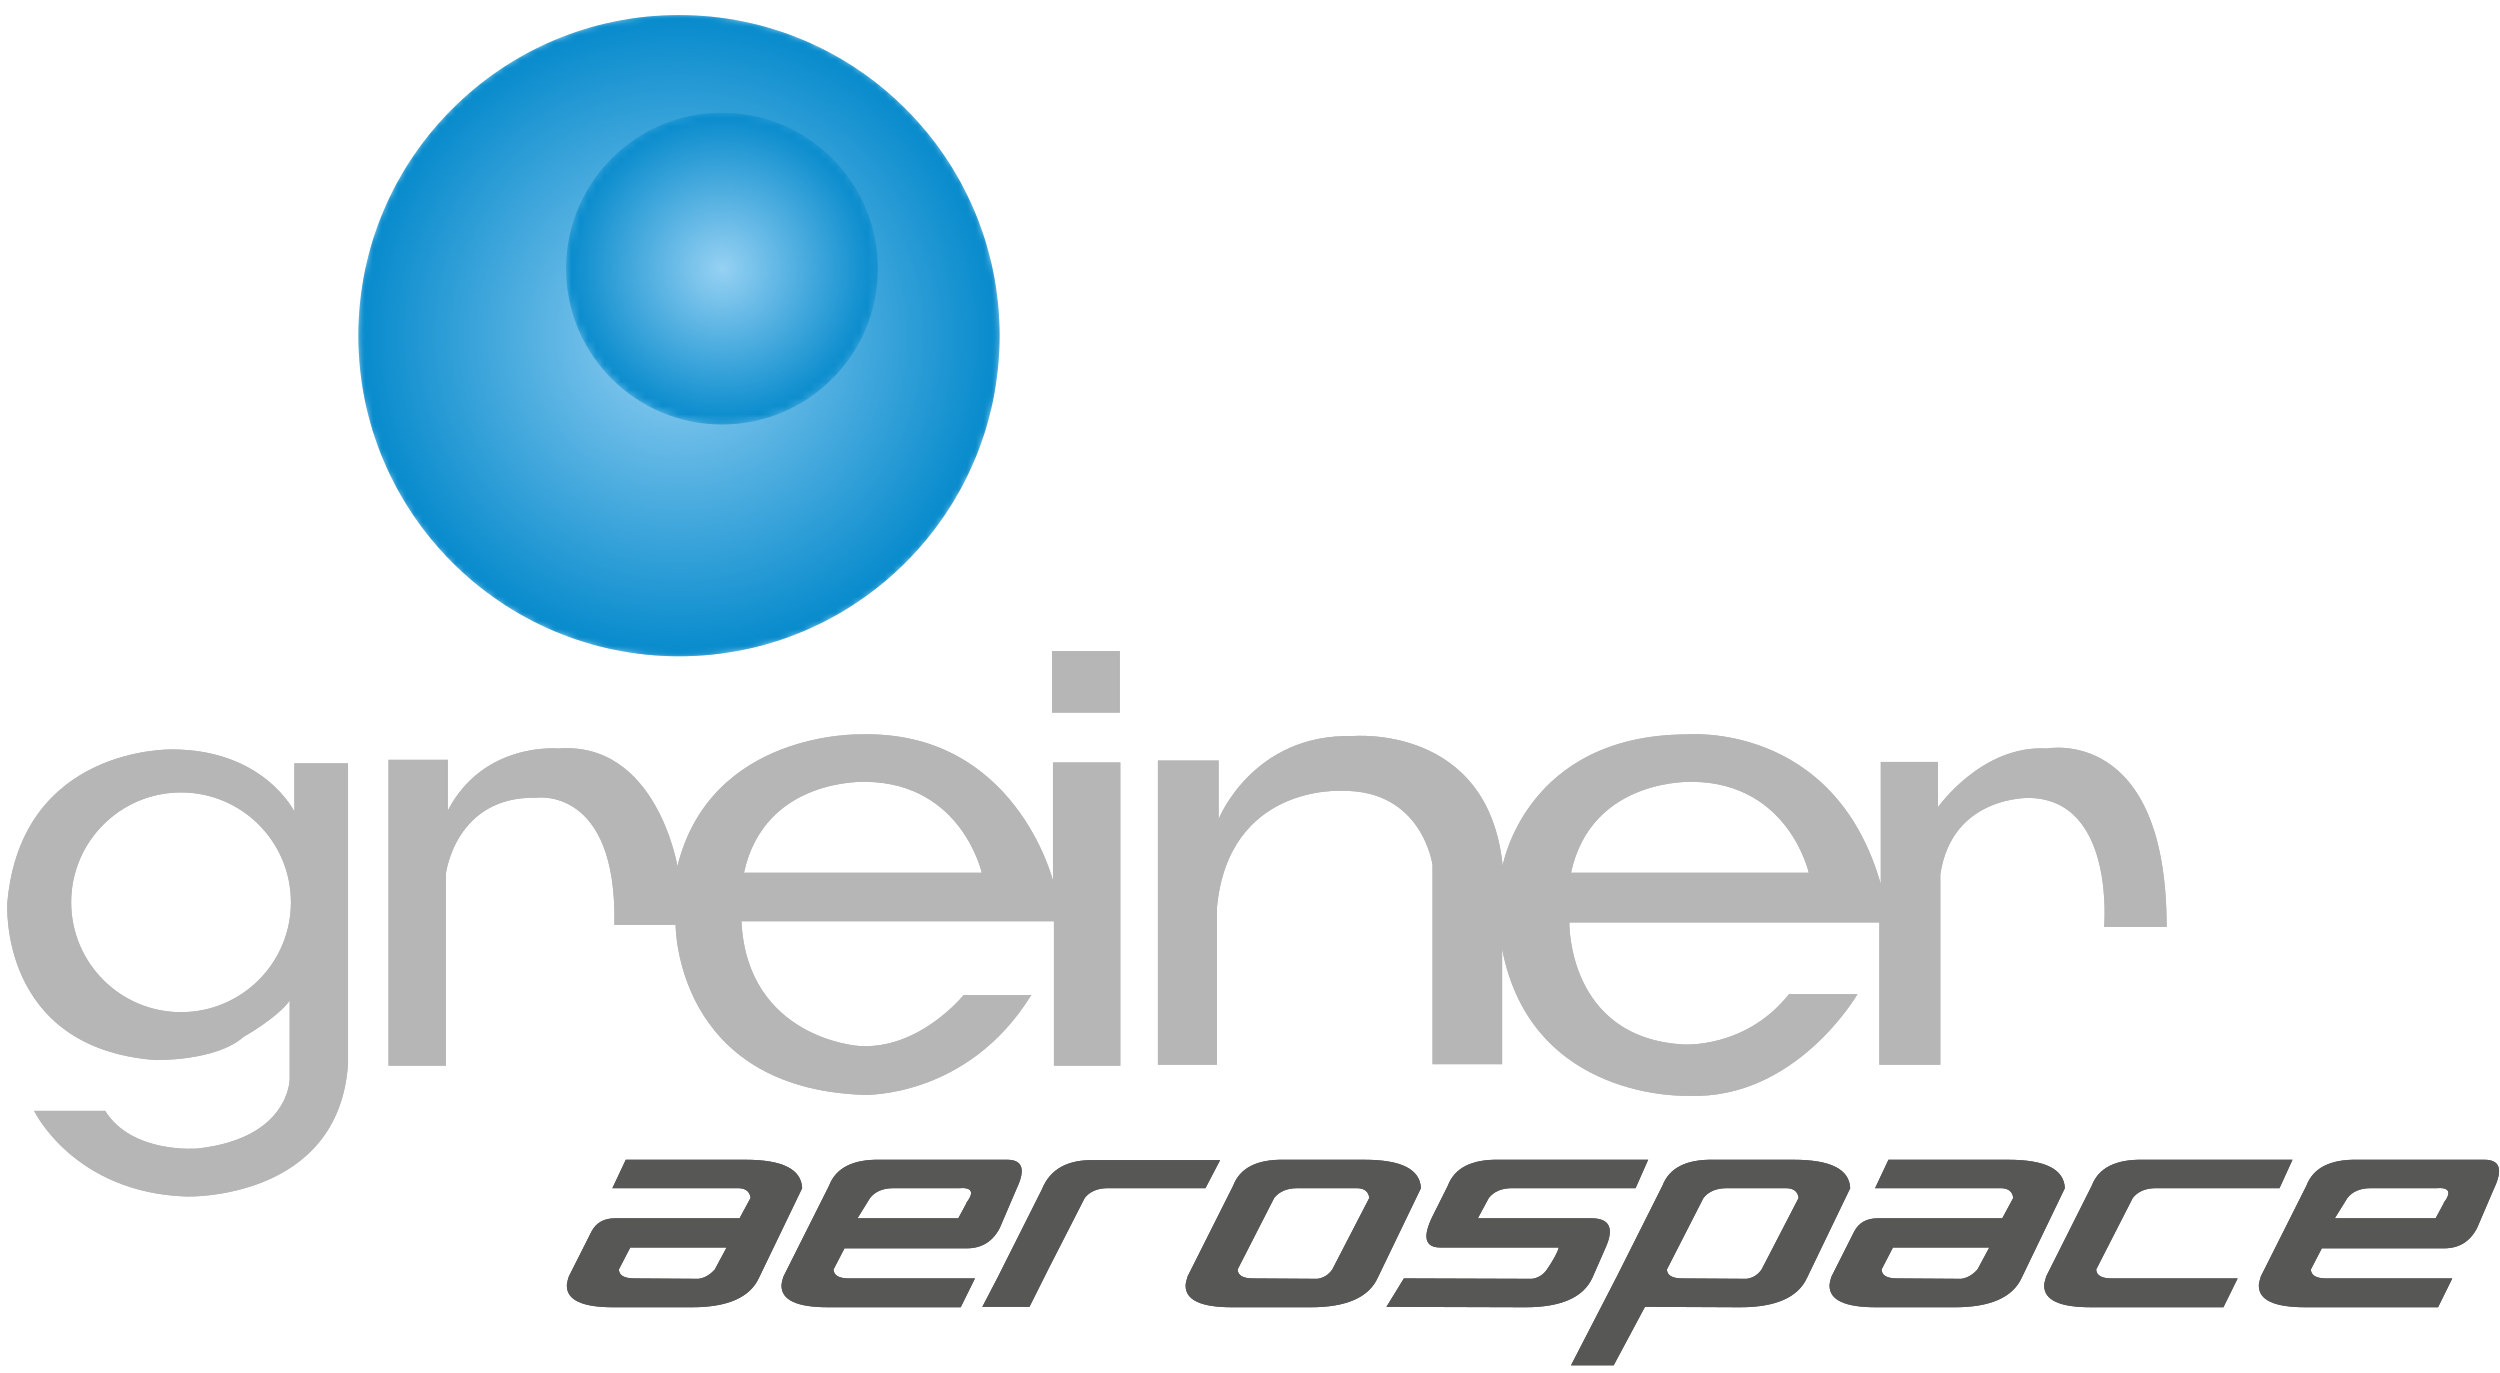
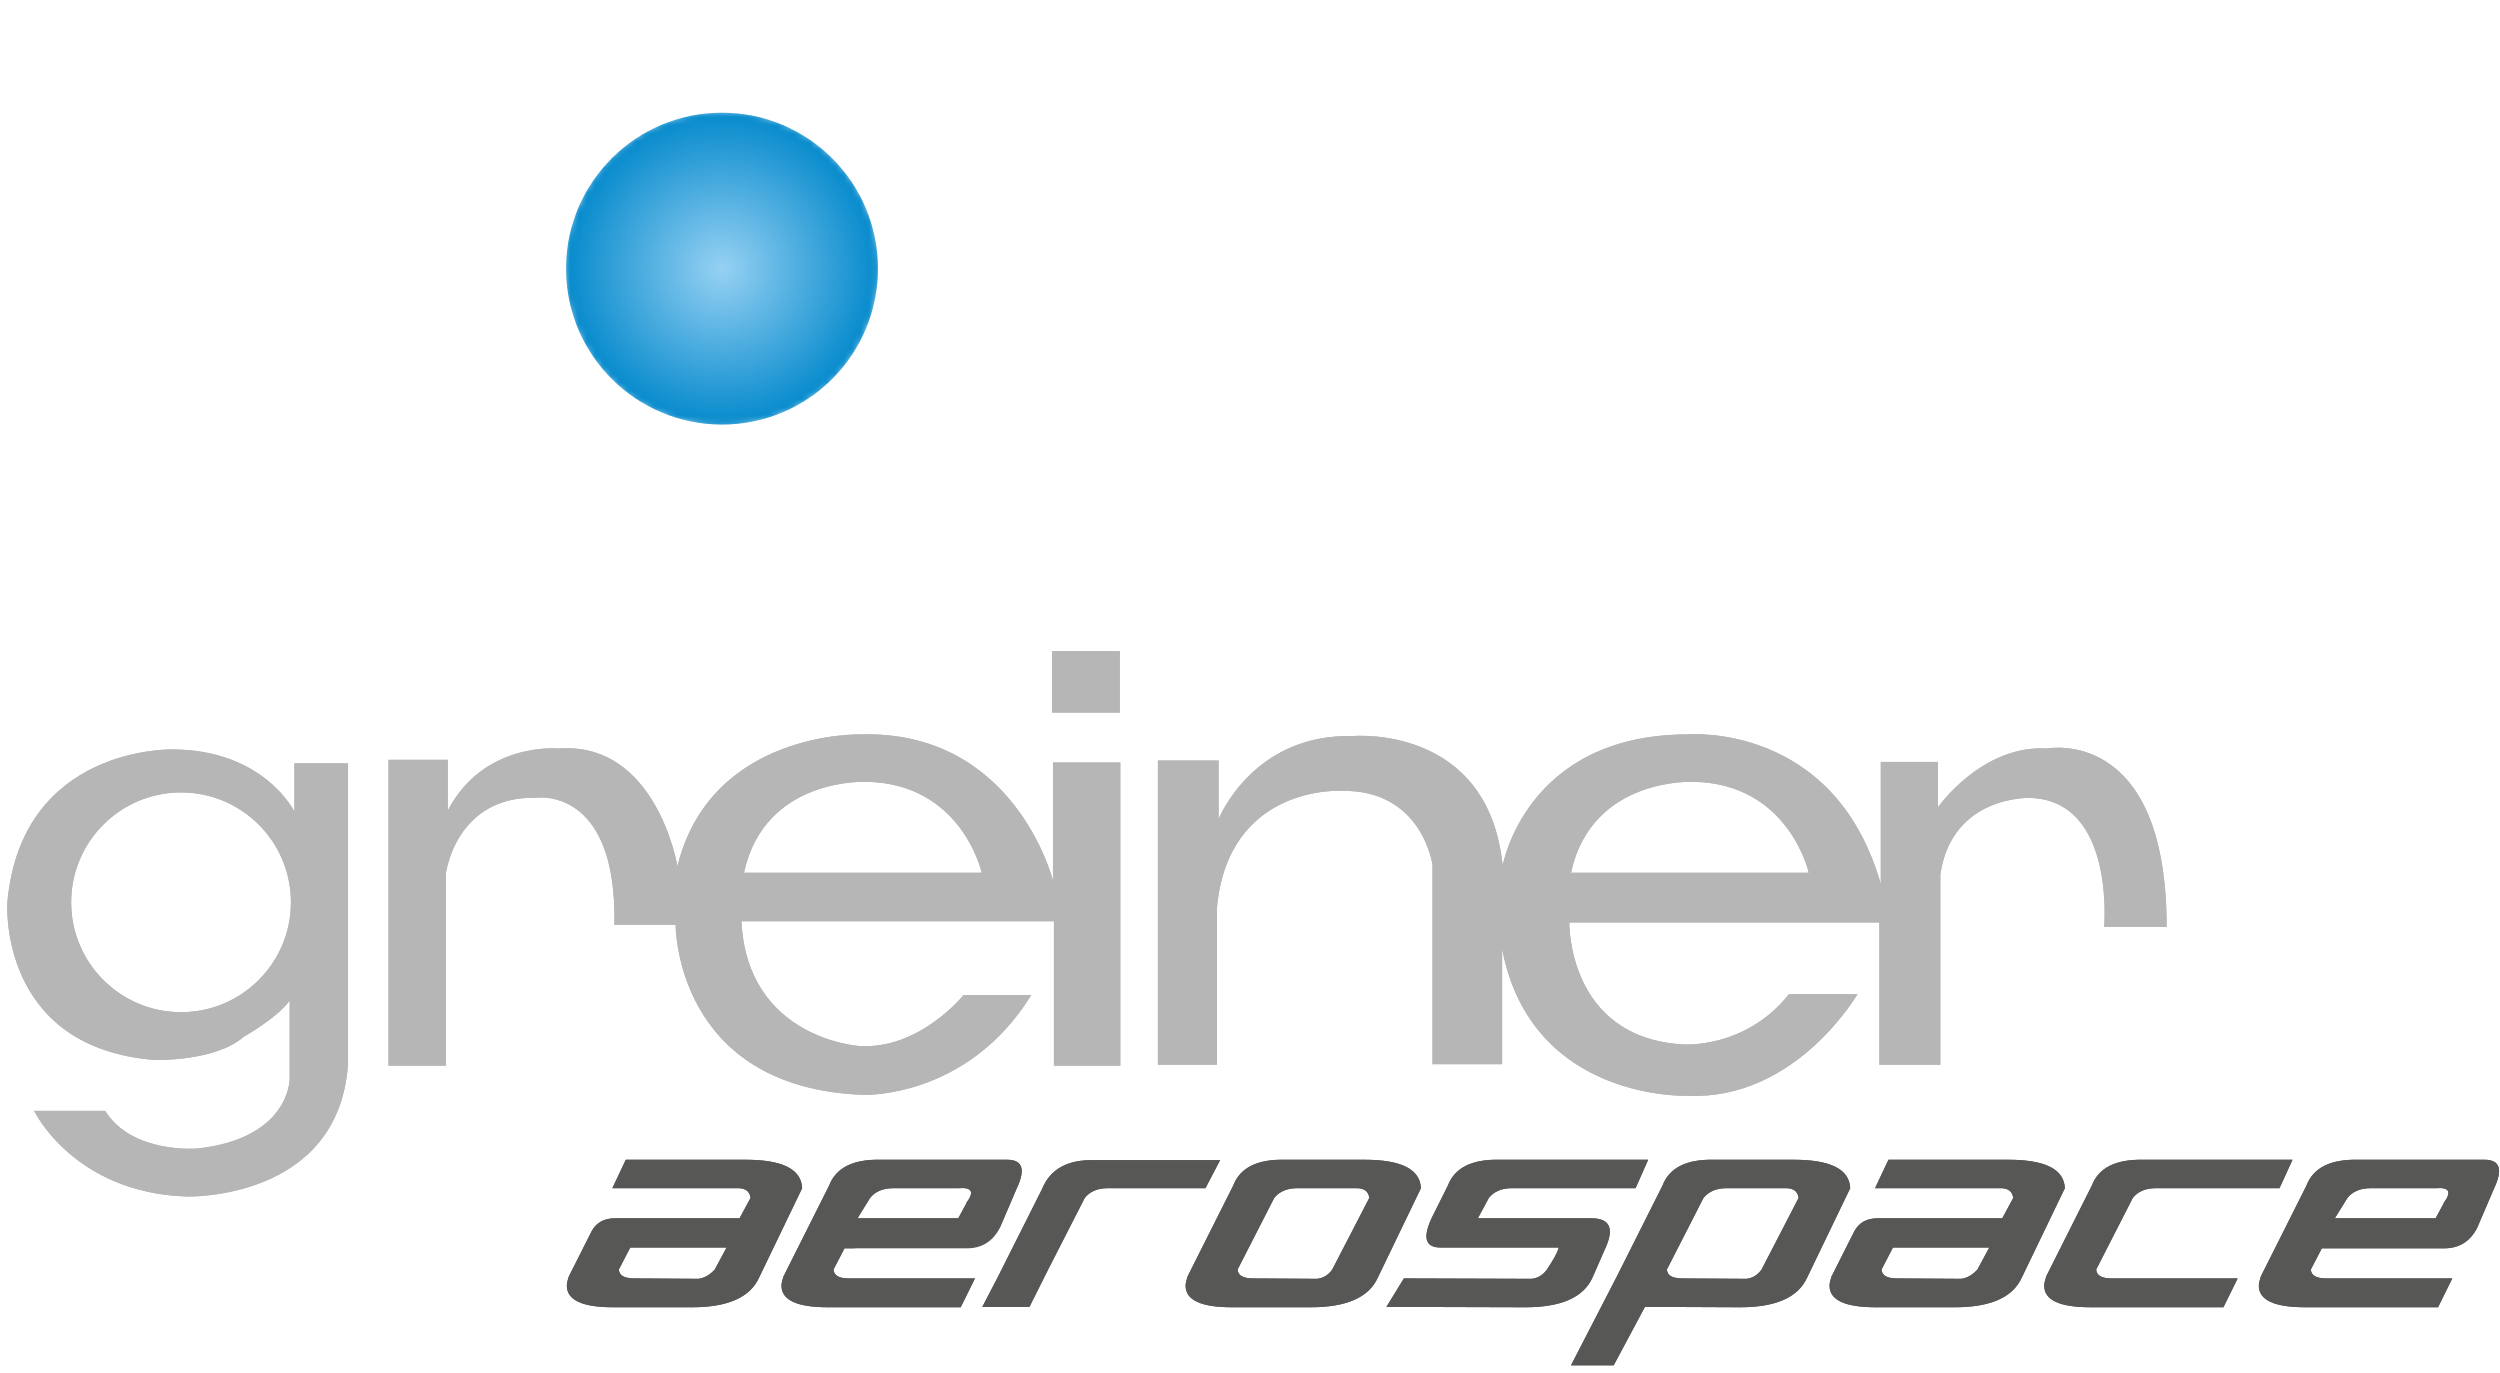
<svg xmlns="http://www.w3.org/2000/svg" xmlns:xlink="http://www.w3.org/1999/xlink" width="304px" height="167px" viewBox="0 0 304 167" version="1.1">
  <title>Group 365</title>
  <defs>
    <path d="M0.576,39.928 C0.576,61.46 18.031,78.915 39.562,78.915 L39.562,78.915 C61.095,78.915 78.551,61.46 78.551,39.928 L78.551,39.928 C78.551,18.397 61.095,0.943 39.562,0.943 C18.031,0.943 0.576,18.397 0.576,39.928" id="path-1" />
    <radialGradient cx="50%" cy="50.001%" fx="50%" fy="50.001%" r="50.001%" gradientTransform="translate(0.5,0.5),scale(1,1),translate(-0.5,-0.5)" id="radialGradient-3">
      <stop stop-color="#96D1F3" offset="0%" />
      <stop stop-color="#068ACC" offset="100%" />
    </radialGradient>
    <path d="M0.836,19.519 L0.836,20.031 C0.973,30.385 9.408,38.733 19.794,38.733 C30.265,38.733 38.753,30.247 38.753,19.775 L38.753,19.775 C38.753,9.305 30.265,0.816 19.794,0.816 L19.794,0.816 C9.408,0.816 0.973,9.167 0.836,19.519" id="path-4" />
    <radialGradient cx="49.997%" cy="50.011%" fx="49.997%" fy="50.011%" r="50%" id="radialGradient-6">
      <stop stop-color="#96D1F3" offset="0%" />
      <stop stop-color="#068ACC" offset="100%" />
    </radialGradient>
    <path d="M0.576,39.928 C0.576,61.46 18.031,78.915 39.562,78.915 L39.562,78.915 C61.095,78.915 78.551,61.46 78.551,39.928 L78.551,39.928 C78.551,18.397 61.095,0.943 39.562,0.943 C18.031,0.943 0.576,18.397 0.576,39.928" id="path-7" />
    <path d="M0.836,19.519 L0.836,20.031 C0.973,30.385 9.408,38.733 19.794,38.733 C30.265,38.733 38.753,30.247 38.753,19.775 L38.753,19.775 C38.753,9.305 30.265,0.816 19.794,0.816 L19.794,0.816 C9.408,0.816 0.973,9.167 0.836,19.519" id="path-9" />
  </defs>
  <g id="Page-1" stroke="none" stroke-width="1" fill="none" fill-rule="evenodd">
    <g id="Stránský_loga_001" transform="translate(-331, -19)">
      <g id="Group-365" transform="translate(331, 19.89)">
        <path d="M282.334,150.908 L281.001,153.476 C281.033,154.203 281.661,154.565 282.878,154.565 L298.199,154.565 L296.468,158.073 L280.309,158.073 C276.552,158.073 274.673,157.2 274.673,155.453 C274.673,155.19 274.757,154.813 274.921,154.316 L280.457,143.297 C281.28,141.124 283.356,140.068 286.683,140.134 L302.104,140.134 C303.981,140.134 304.377,141.287 303.291,143.595 L301.213,148.436 C300.358,150.083 299.024,150.908 297.211,150.908 L283.422,150.908 L282.334,150.908 Z M296.222,143.595 L288.264,143.595 C287.014,143.595 286.074,143.99 285.448,144.779 L283.915,147.251 L287.674,147.251 L296.174,147.251 L297.16,145.421 L297.16,145.372 C298.152,144.055 297.837,143.462 296.222,143.595 L296.222,143.595 Z" id="Fill-331" fill="#575756" />
        <path d="M262.163,143.593 C260.91,143.593 259.972,143.988 259.347,144.778 L254.899,153.477 C254.932,154.202 255.557,154.564 256.778,154.564 L272.099,154.564 L270.37,158.072 L254.207,158.072 C250.45,158.072 248.574,157.201 248.574,155.453 C248.574,155.19 248.657,154.812 248.82,154.317 L254.355,143.298 C255.178,141.124 257.256,140.071 260.585,140.136 L278.769,140.136 L277.188,143.593 L267.007,143.593 L262.163,143.593 Z" id="Fill-332" fill="#575756" />
        <path d="M243.476,147.251 L244.81,144.778 C244.71,143.987 244.2,143.593 243.279,143.593 L228.007,143.593 L229.637,140.135 L244.217,140.135 C248.698,140.135 250.988,141.287 251.087,143.593 L245.848,154.466 C244.759,156.868 242.043,158.074 237.694,158.074 L228.106,158.074 C224.348,158.074 222.472,157.2 222.472,155.452 C222.472,155.188 222.553,154.811 222.72,154.319 L225.486,148.833 C226.047,147.777 227.002,147.251 228.352,147.251 L242.24,147.251 L243.476,147.251 Z M238.485,150.81 L230.181,150.81 L228.798,153.479 C228.83,154.203 229.455,154.563 230.676,154.563 L238.485,154.614 C239.208,154.516 239.868,154.136 240.461,153.479 L241.895,150.81 L238.485,150.81 Z" id="Fill-333" fill="#575756" />
        <path d="M218.115,140.135 C222.595,140.135 224.887,141.286 224.985,143.595 L219.747,154.465 C218.658,156.87 215.943,158.074 211.59,158.074 L200.027,158.023 L196.222,165.137 L191.031,165.137 L196.616,154.315 L202.151,143.297 C202.976,141.123 205.054,140.069 208.379,140.135 L218.115,140.135 Z M214.804,143.595 L209.96,143.595 C208.709,143.595 207.769,143.989 207.143,144.78 L202.696,153.477 C202.728,154.203 203.354,154.565 204.576,154.565 L212.385,154.614 C213.139,154.514 213.749,154.137 214.212,153.477 L218.71,144.78 C218.608,143.989 218.098,143.595 217.177,143.595 L214.804,143.595 Z" id="Fill-334" fill="#575756" />
        <path d="M175.161,150.81 C173.282,150.81 172.954,149.556 174.173,147.054 L176.052,143.297 C176.874,141.125 178.95,140.07 182.277,140.135 L200.415,140.135 L198.885,143.593 L183.858,143.593 C182.609,143.593 181.669,143.987 181.043,144.778 L179.708,147.251 L193.496,147.251 C195.736,147.251 196.313,148.453 195.226,150.857 L193.644,154.466 C192.557,156.868 189.839,158.074 185.491,158.074 L168.588,158.025 L170.714,154.563 L186.281,154.614 C187.041,154.516 187.648,154.136 188.11,153.477 C188.935,152.258 189.413,151.369 189.543,150.81 L175.161,150.81 Z" id="Fill-335" fill="#575756" />
        <path d="M165.914,140.135 C170.391,140.135 172.681,141.286 172.784,143.595 L167.542,154.465 C166.456,156.87 163.738,158.074 159.389,158.074 L149.801,158.074 C146.047,158.074 144.168,157.201 144.168,155.454 C144.168,155.189 144.25,154.812 144.415,154.315 L149.95,143.297 C150.775,141.123 152.851,140.069 156.175,140.135 L165.914,140.135 Z M162.602,143.595 L157.757,143.595 C156.507,143.595 155.567,143.989 154.942,144.78 L150.494,153.477 C150.527,154.203 151.152,154.565 152.371,154.565 L160.181,154.614 C160.937,154.514 161.546,154.137 162.007,153.477 L166.505,144.78 C166.407,143.989 165.895,143.595 164.974,143.595 L162.602,143.595 Z" id="Fill-336" fill="#575756" />
        <path d="M146.584,143.593 L148.362,140.185 L133.142,140.185 C129.845,140.084 127.704,141.256 126.717,143.694 L121.379,154.317 L119.451,158.024 L125.183,158.024 L127.458,153.477 L131.905,144.778 C132.531,143.988 133.471,143.593 134.722,143.593 L139.566,143.593 L146.584,143.593 Z" id="Fill-337" fill="#575756" />
        <path d="M102.69,150.908 L101.356,153.476 C101.388,154.203 102.015,154.565 103.235,154.565 L118.555,154.565 L116.824,158.073 L100.664,158.073 C96.909,158.073 95.03,157.2 95.03,155.453 C95.03,155.19 95.111,154.813 95.278,154.316 L100.811,143.297 C101.636,141.124 103.712,140.068 107.039,140.134 L122.459,140.134 C124.337,140.134 124.732,141.287 123.645,143.595 L121.57,148.436 C120.713,150.083 119.378,150.908 117.566,150.908 L103.777,150.908 L102.69,150.908 Z M116.578,143.595 L108.62,143.595 C107.369,143.595 106.429,143.99 105.803,144.779 L104.272,147.251 L108.029,147.251 L116.529,147.251 L117.517,145.421 L117.517,145.372 C118.506,144.055 118.192,143.462 116.578,143.595 L116.578,143.595 Z" id="Fill-338" fill="#575756" />
        <path d="M89.932,147.251 L91.267,144.778 C91.169,143.987 90.656,143.593 89.735,143.593 L74.464,143.593 L76.094,140.135 L90.674,140.135 C95.155,140.135 97.445,141.287 97.543,143.593 L92.304,154.466 C91.217,156.868 88.499,158.074 84.151,158.074 L74.562,158.074 C70.807,158.074 68.928,157.2 68.928,155.452 C68.928,155.188 69.009,154.811 69.174,154.319 L71.942,148.833 C72.503,147.777 73.459,147.251 74.809,147.251 L88.696,147.251 L89.932,147.251 Z M84.941,150.81 L76.638,150.81 L75.254,153.479 C75.286,154.203 75.914,154.563 77.133,154.563 L84.941,154.614 C85.665,154.516 86.325,154.136 86.918,153.479 L88.351,150.81 L84.941,150.81 Z" id="Fill-339" fill="#575756" />
        <path d="M140.803,128.583 L140.803,91.587 L148.185,91.587 L148.185,98.713 C148.185,98.713 152.304,88.309 164.494,88.617 C164.494,88.617 180.959,87.106 182.726,104.375 C182.726,104.375 185.507,88.497 205.096,88.412 C205.096,88.412 223.037,86.78 228.701,106.608 L228.701,91.759 L235.655,91.759 L235.655,97.27 C235.655,97.27 240.996,89.647 248.924,90.127 C248.924,90.127 263.466,87.312 263.466,111.827 L255.86,111.827 C255.86,111.827 257.25,96.377 246.795,96.137 C246.795,96.137 237.355,95.828 235.946,105.441 L235.946,128.583 L228.53,128.583 L228.53,111.278 L190.833,111.278 C190.833,111.278 190.556,125.27 204.633,126.111 C204.633,126.111 212.22,126.695 217.542,120 L225.868,120 C225.868,120 218.403,132.91 205.268,132.36 C205.268,132.36 186.228,133.116 182.658,114.506 L182.658,128.515 L174.194,128.515 L174.194,104.292 C174.194,104.292 172.975,95.106 163.121,95.278 C163.121,95.278 149.353,94.453 147.978,109.528 L147.978,128.583 L140.718,128.583 L140.803,128.583 Z M191.035,105.236 L219.945,105.236 C219.945,105.236 217.542,94.385 205.937,94.18 C205.937,94.18 193.553,93.561 191.035,105.236 Z M8.656,108.83 C8.656,101.45 14.638,95.472 22.015,95.472 C29.393,95.472 35.374,101.45 35.374,108.83 C35.374,116.208 29.393,122.189 22.015,122.189 C14.638,122.189 8.656,116.208 8.656,108.83 Z M35.795,97.797 C35.795,97.797 32.105,90.241 20.918,90.241 C20.918,90.241 2.562,89.784 0.888,108.896 C0.888,108.896 -0.25,126.523 18.849,128.009 C18.849,128.009 26.218,128.197 29.615,125.194 C29.615,125.194 33.621,122.959 35.223,120.794 L35.223,130.343 C35.223,130.343 35.223,137.539 24.008,138.769 C24.008,138.769 16.067,139.455 12.791,134.193 L4.15,134.193 C4.15,134.193 8.943,144.17 22.713,144.608 C22.713,144.608 41.217,145.155 42.32,128.468 L42.32,91.93 L35.795,91.93 L35.795,97.797 Z" id="Fill-340" fill="#B7B6B6" />
        <path d="M105.37,94.18 C116.975,94.384 119.38,105.236 119.38,105.236 L90.468,105.236 C92.985,93.562 105.37,94.18 105.37,94.18 Z M47.24,91.501 L47.24,128.698 L54.222,128.698 L54.222,105.344 C54.222,105.344 55.366,95.901 65.21,96.115 C65.21,96.115 75.052,94.663 74.709,111.567 L82.156,111.567 C82.156,111.567 82.047,131.445 105.038,132.247 C105.038,132.247 117.628,132.704 125.396,120.114 L117.169,120.114 C117.169,120.114 111.74,126.858 104.352,126.292 C104.352,126.292 90.847,125.365 90.159,111.134 L128.156,111.134 L128.156,128.698 L136.234,128.698 L136.234,91.823 L128.042,91.823 L128.042,106.202 C128.042,106.202 123.465,87.84 104.58,88.413 C104.58,88.413 86.461,87.967 82.377,104.433 C82.377,104.433 79.831,89.213 67.885,90.129 C67.885,90.129 58.801,89.27 54.452,97.683 L54.452,91.501 L47.24,91.501 Z M127.927,85.763 L136.168,85.763 L136.168,78.282 L127.927,78.282 L127.927,85.763 Z" id="Fill-341" fill="#B7B6B6" />
        <g id="Group-344" transform="translate(43, 0)">
          <mask id="mask-2" fill="white">
            <use xlink:href="#path-1" />
          </mask>
          <g id="Clip-343" />
-           <path d="M0.576,39.928 C0.576,61.46 18.031,78.915 39.562,78.915 L39.562,78.915 C61.095,78.915 78.551,61.46 78.551,39.928 L78.551,39.928 C78.551,18.397 61.095,0.943 39.562,0.943 C18.031,0.943 0.576,18.397 0.576,39.928" id="Fill-342" fill="url(#radialGradient-3)" mask="url(#mask-2)" />
        </g>
        <g id="Group-347" transform="translate(68, 12)">
          <mask id="mask-5" fill="white">
            <use xlink:href="#path-4" />
          </mask>
          <g id="Clip-346" />
          <path d="M0.836,19.519 L0.836,20.031 C0.973,30.385 9.408,38.733 19.794,38.733 C30.265,38.733 38.753,30.247 38.753,19.775 L38.753,19.775 C38.753,9.305 30.265,0.816 19.794,0.816 L19.794,0.816 C9.408,0.816 0.973,9.167 0.836,19.519" id="Fill-345" fill="url(#radialGradient-6)" mask="url(#mask-5)" />
        </g>
        <path d="M282.334,150.908 L281.001,153.476 C281.033,154.203 281.661,154.565 282.878,154.565 L298.199,154.565 L296.468,158.073 L280.309,158.073 C276.552,158.073 274.673,157.2 274.673,155.453 C274.673,155.19 274.757,154.813 274.921,154.316 L280.457,143.297 C281.28,141.124 283.356,140.068 286.683,140.134 L302.104,140.134 C303.981,140.134 304.377,141.287 303.291,143.595 L301.213,148.436 C300.358,150.083 299.024,150.908 297.211,150.908 L283.422,150.908 L282.334,150.908 Z M296.222,143.595 L288.264,143.595 C287.014,143.595 286.074,143.99 285.448,144.779 L283.915,147.251 L287.674,147.251 L296.174,147.251 L297.16,145.421 L297.16,145.372 C298.152,144.055 297.837,143.462 296.222,143.595 L296.222,143.595 Z" id="Fill-348" fill="#575756" />
        <path d="M262.163,143.593 C260.91,143.593 259.972,143.988 259.347,144.778 L254.899,153.477 C254.932,154.202 255.557,154.564 256.778,154.564 L272.099,154.564 L270.37,158.072 L254.207,158.072 C250.45,158.072 248.574,157.201 248.574,155.453 C248.574,155.19 248.657,154.812 248.82,154.317 L254.355,143.298 C255.178,141.124 257.256,140.071 260.585,140.136 L278.769,140.136 L277.188,143.593 L267.007,143.593 L262.163,143.593 Z" id="Fill-349" fill="#575756" />
        <path d="M243.476,147.251 L244.81,144.778 C244.71,143.987 244.2,143.593 243.279,143.593 L228.007,143.593 L229.637,140.135 L244.217,140.135 C248.698,140.135 250.988,141.287 251.087,143.593 L245.848,154.466 C244.759,156.868 242.043,158.074 237.694,158.074 L228.106,158.074 C224.348,158.074 222.472,157.2 222.472,155.452 C222.472,155.188 222.553,154.811 222.72,154.319 L225.486,148.833 C226.047,147.777 227.002,147.251 228.352,147.251 L242.24,147.251 L243.476,147.251 Z M238.485,150.81 L230.181,150.81 L228.798,153.479 C228.83,154.203 229.455,154.563 230.676,154.563 L238.485,154.614 C239.208,154.516 239.868,154.136 240.461,153.479 L241.895,150.81 L238.485,150.81 Z" id="Fill-350" fill="#575756" />
        <path d="M218.115,140.135 C222.595,140.135 224.887,141.286 224.985,143.595 L219.747,154.465 C218.658,156.87 215.943,158.074 211.59,158.074 L200.027,158.023 L196.222,165.137 L191.031,165.137 L196.616,154.315 L202.151,143.297 C202.976,141.123 205.054,140.069 208.379,140.135 L218.115,140.135 Z M214.804,143.595 L209.96,143.595 C208.709,143.595 207.769,143.989 207.143,144.78 L202.696,153.477 C202.728,154.203 203.354,154.565 204.576,154.565 L212.385,154.614 C213.139,154.514 213.749,154.137 214.212,153.477 L218.71,144.78 C218.608,143.989 218.098,143.595 217.177,143.595 L214.804,143.595 Z" id="Fill-351" fill="#575756" />
        <path d="M175.161,150.81 C173.282,150.81 172.954,149.556 174.173,147.054 L176.052,143.297 C176.874,141.125 178.95,140.07 182.277,140.135 L200.415,140.135 L198.885,143.593 L183.858,143.593 C182.609,143.593 181.669,143.987 181.043,144.778 L179.708,147.251 L193.496,147.251 C195.736,147.251 196.313,148.453 195.226,150.857 L193.644,154.466 C192.557,156.868 189.839,158.074 185.491,158.074 L168.588,158.025 L170.714,154.563 L186.281,154.614 C187.041,154.516 187.648,154.136 188.11,153.477 C188.935,152.258 189.413,151.369 189.543,150.81 L175.161,150.81 Z" id="Fill-352" fill="#575756" />
        <path d="M165.914,140.135 C170.391,140.135 172.681,141.286 172.784,143.595 L167.542,154.465 C166.456,156.87 163.738,158.074 159.389,158.074 L149.801,158.074 C146.047,158.074 144.168,157.201 144.168,155.454 C144.168,155.189 144.25,154.812 144.415,154.315 L149.95,143.297 C150.775,141.123 152.851,140.069 156.175,140.135 L165.914,140.135 Z M162.602,143.595 L157.757,143.595 C156.507,143.595 155.567,143.989 154.942,144.78 L150.494,153.477 C150.527,154.203 151.152,154.565 152.371,154.565 L160.181,154.614 C160.937,154.514 161.546,154.137 162.007,153.477 L166.505,144.78 C166.407,143.989 165.895,143.595 164.974,143.595 L162.602,143.595 Z" id="Fill-353" fill="#575756" />
        <path d="M146.584,143.593 L148.362,140.185 L133.142,140.185 C129.845,140.084 127.704,141.256 126.717,143.694 L121.379,154.317 L119.451,158.024 L125.183,158.024 L127.458,153.477 L131.905,144.778 C132.531,143.988 133.471,143.593 134.722,143.593 L139.566,143.593 L146.584,143.593 Z" id="Fill-354" fill="#575756" />
-         <path d="M102.69,150.908 L101.356,153.476 C101.388,154.203 102.015,154.565 103.235,154.565 L118.555,154.565 L116.824,158.073 L100.664,158.073 C96.909,158.073 95.03,157.2 95.03,155.453 C95.03,155.19 95.111,154.813 95.278,154.316 L100.811,143.297 C101.636,141.124 103.712,140.068 107.039,140.134 L122.459,140.134 C124.337,140.134 124.732,141.287 123.645,143.595 L121.57,148.436 C120.713,150.083 119.378,150.908 117.566,150.908 L103.777,150.908 L102.69,150.908 Z M116.578,143.595 L108.62,143.595 C107.369,143.595 106.429,143.99 105.803,144.779 L104.272,147.251 L108.029,147.251 L116.529,147.251 L117.517,145.421 L117.517,145.372 C118.506,144.055 118.192,143.462 116.578,143.595 L116.578,143.595 Z" id="Fill-355" fill="#575756" />
+         <path d="M102.69,150.908 L101.356,153.476 C101.388,154.203 102.015,154.565 103.235,154.565 L118.555,154.565 L116.824,158.073 L100.664,158.073 C96.909,158.073 95.03,157.2 95.03,155.453 C95.03,155.19 95.111,154.813 95.278,154.316 L100.811,143.297 C101.636,141.124 103.712,140.068 107.039,140.134 L122.459,140.134 C124.337,140.134 124.732,141.287 123.645,143.595 L121.57,148.436 L103.777,150.908 L102.69,150.908 Z M116.578,143.595 L108.62,143.595 C107.369,143.595 106.429,143.99 105.803,144.779 L104.272,147.251 L108.029,147.251 L116.529,147.251 L117.517,145.421 L117.517,145.372 C118.506,144.055 118.192,143.462 116.578,143.595 L116.578,143.595 Z" id="Fill-355" fill="#575756" />
        <path d="M89.932,147.251 L91.267,144.778 C91.169,143.987 90.656,143.593 89.735,143.593 L74.464,143.593 L76.094,140.135 L90.674,140.135 C95.155,140.135 97.445,141.287 97.543,143.593 L92.304,154.466 C91.217,156.868 88.499,158.074 84.151,158.074 L74.562,158.074 C70.807,158.074 68.928,157.2 68.928,155.452 C68.928,155.188 69.009,154.811 69.174,154.319 L71.942,148.833 C72.503,147.777 73.459,147.251 74.809,147.251 L88.696,147.251 L89.932,147.251 Z M84.941,150.81 L76.638,150.81 L75.254,153.479 C75.286,154.203 75.914,154.563 77.133,154.563 L84.941,154.614 C85.665,154.516 86.325,154.136 86.918,153.479 L88.351,150.81 L84.941,150.81 Z" id="Fill-356" fill="#575756" />
        <path d="M140.803,128.583 L140.803,91.587 L148.185,91.587 L148.185,98.713 C148.185,98.713 152.304,88.309 164.494,88.617 C164.494,88.617 180.959,87.106 182.726,104.375 C182.726,104.375 185.507,88.497 205.096,88.412 C205.096,88.412 223.037,86.78 228.701,106.608 L228.701,91.759 L235.655,91.759 L235.655,97.27 C235.655,97.27 240.996,89.647 248.924,90.127 C248.924,90.127 263.466,87.312 263.466,111.827 L255.86,111.827 C255.86,111.827 257.25,96.377 246.795,96.137 C246.795,96.137 237.355,95.828 235.946,105.441 L235.946,128.583 L228.53,128.583 L228.53,111.278 L190.833,111.278 C190.833,111.278 190.556,125.27 204.633,126.111 C204.633,126.111 212.22,126.695 217.542,120 L225.868,120 C225.868,120 218.403,132.91 205.268,132.36 C205.268,132.36 186.228,133.116 182.658,114.506 L182.658,128.515 L174.194,128.515 L174.194,104.292 C174.194,104.292 172.975,95.106 163.121,95.278 C163.121,95.278 149.353,94.453 147.978,109.528 L147.978,128.583 L140.718,128.583 L140.803,128.583 Z M191.035,105.236 L219.945,105.236 C219.945,105.236 217.542,94.385 205.937,94.18 C205.937,94.18 193.553,93.561 191.035,105.236 Z M8.656,108.83 C8.656,101.45 14.638,95.472 22.015,95.472 C29.393,95.472 35.374,101.45 35.374,108.83 C35.374,116.208 29.393,122.189 22.015,122.189 C14.638,122.189 8.656,116.208 8.656,108.83 Z M35.795,97.797 C35.795,97.797 32.105,90.241 20.918,90.241 C20.918,90.241 2.562,89.784 0.888,108.896 C0.888,108.896 -0.25,126.523 18.849,128.009 C18.849,128.009 26.218,128.197 29.615,125.194 C29.615,125.194 33.621,122.959 35.223,120.794 L35.223,130.343 C35.223,130.343 35.223,137.539 24.008,138.769 C24.008,138.769 16.067,139.455 12.791,134.193 L4.15,134.193 C4.15,134.193 8.943,144.17 22.713,144.608 C22.713,144.608 41.217,145.155 42.32,128.468 L42.32,91.93 L35.795,91.93 L35.795,97.797 Z" id="Fill-357" fill="#B7B6B6" />
        <path d="M105.37,94.18 C116.975,94.384 119.38,105.236 119.38,105.236 L90.468,105.236 C92.985,93.562 105.37,94.18 105.37,94.18 Z M47.24,91.501 L47.24,128.698 L54.222,128.698 L54.222,105.344 C54.222,105.344 55.366,95.901 65.21,96.115 C65.21,96.115 75.052,94.663 74.709,111.567 L82.156,111.567 C82.156,111.567 82.047,131.445 105.038,132.247 C105.038,132.247 117.628,132.704 125.396,120.114 L117.169,120.114 C117.169,120.114 111.74,126.858 104.352,126.292 C104.352,126.292 90.847,125.365 90.159,111.134 L128.156,111.134 L128.156,128.698 L136.234,128.698 L136.234,91.823 L128.042,91.823 L128.042,106.202 C128.042,106.202 123.465,87.84 104.58,88.413 C104.58,88.413 86.461,87.967 82.377,104.433 C82.377,104.433 79.831,89.213 67.885,90.129 C67.885,90.129 58.801,89.27 54.452,97.683 L54.452,91.501 L47.24,91.501 Z M127.927,85.763 L136.168,85.763 L136.168,78.282 L127.927,78.282 L127.927,85.763 Z" id="Fill-358" fill="#B7B6B6" />
        <g id="Group-361" transform="translate(43, 0)">
          <mask id="mask-8" fill="white">
            <use xlink:href="#path-7" />
          </mask>
          <g id="Clip-360" />
-           <path d="M0.576,39.928 C0.576,61.46 18.031,78.915 39.562,78.915 L39.562,78.915 C61.095,78.915 78.551,61.46 78.551,39.928 L78.551,39.928 C78.551,18.397 61.095,0.943 39.562,0.943 C18.031,0.943 0.576,18.397 0.576,39.928" id="Fill-359" fill="url(#radialGradient-3)" mask="url(#mask-8)" />
        </g>
        <g id="Group-364" transform="translate(68, 12)">
          <mask id="mask-10" fill="white">
            <use xlink:href="#path-9" />
          </mask>
          <g id="Clip-363" />
          <path d="M0.836,19.519 L0.836,20.031 C0.973,30.385 9.408,38.733 19.794,38.733 C30.265,38.733 38.753,30.247 38.753,19.775 L38.753,19.775 C38.753,9.305 30.265,0.816 19.794,0.816 L19.794,0.816 C9.408,0.816 0.973,9.167 0.836,19.519" id="Fill-362" fill="url(#radialGradient-6)" mask="url(#mask-10)" />
        </g>
      </g>
    </g>
  </g>
</svg>